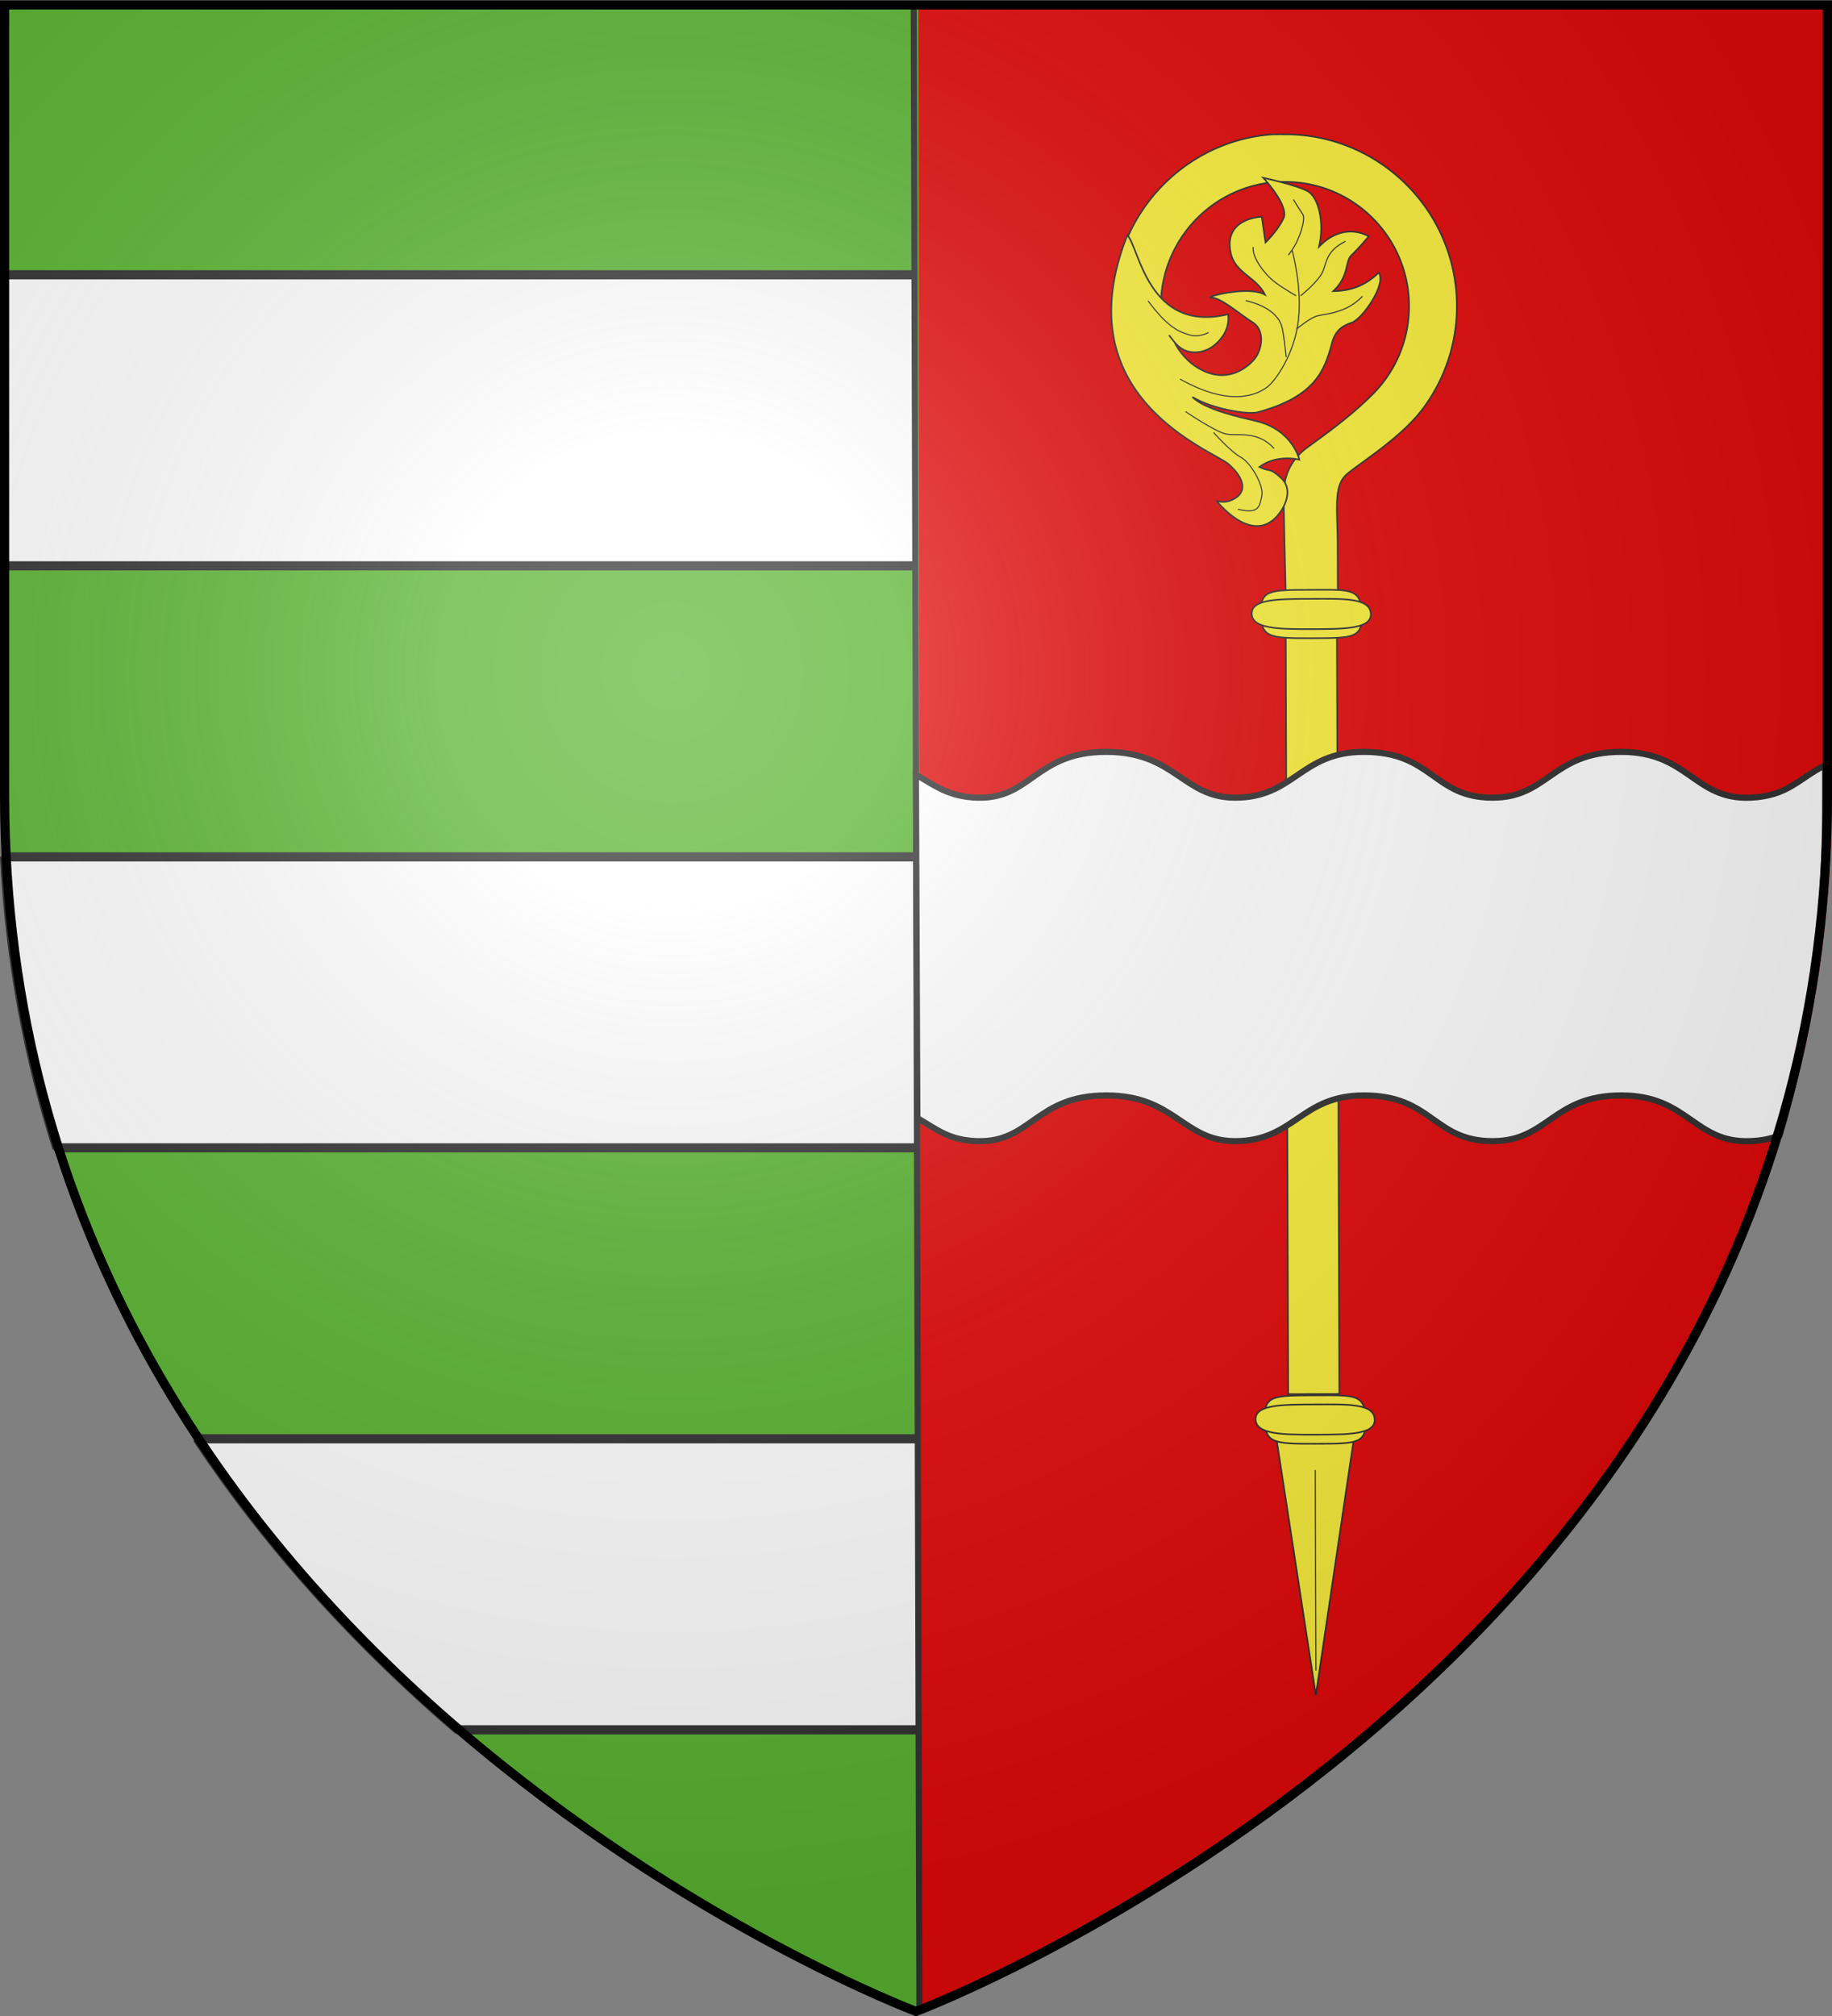
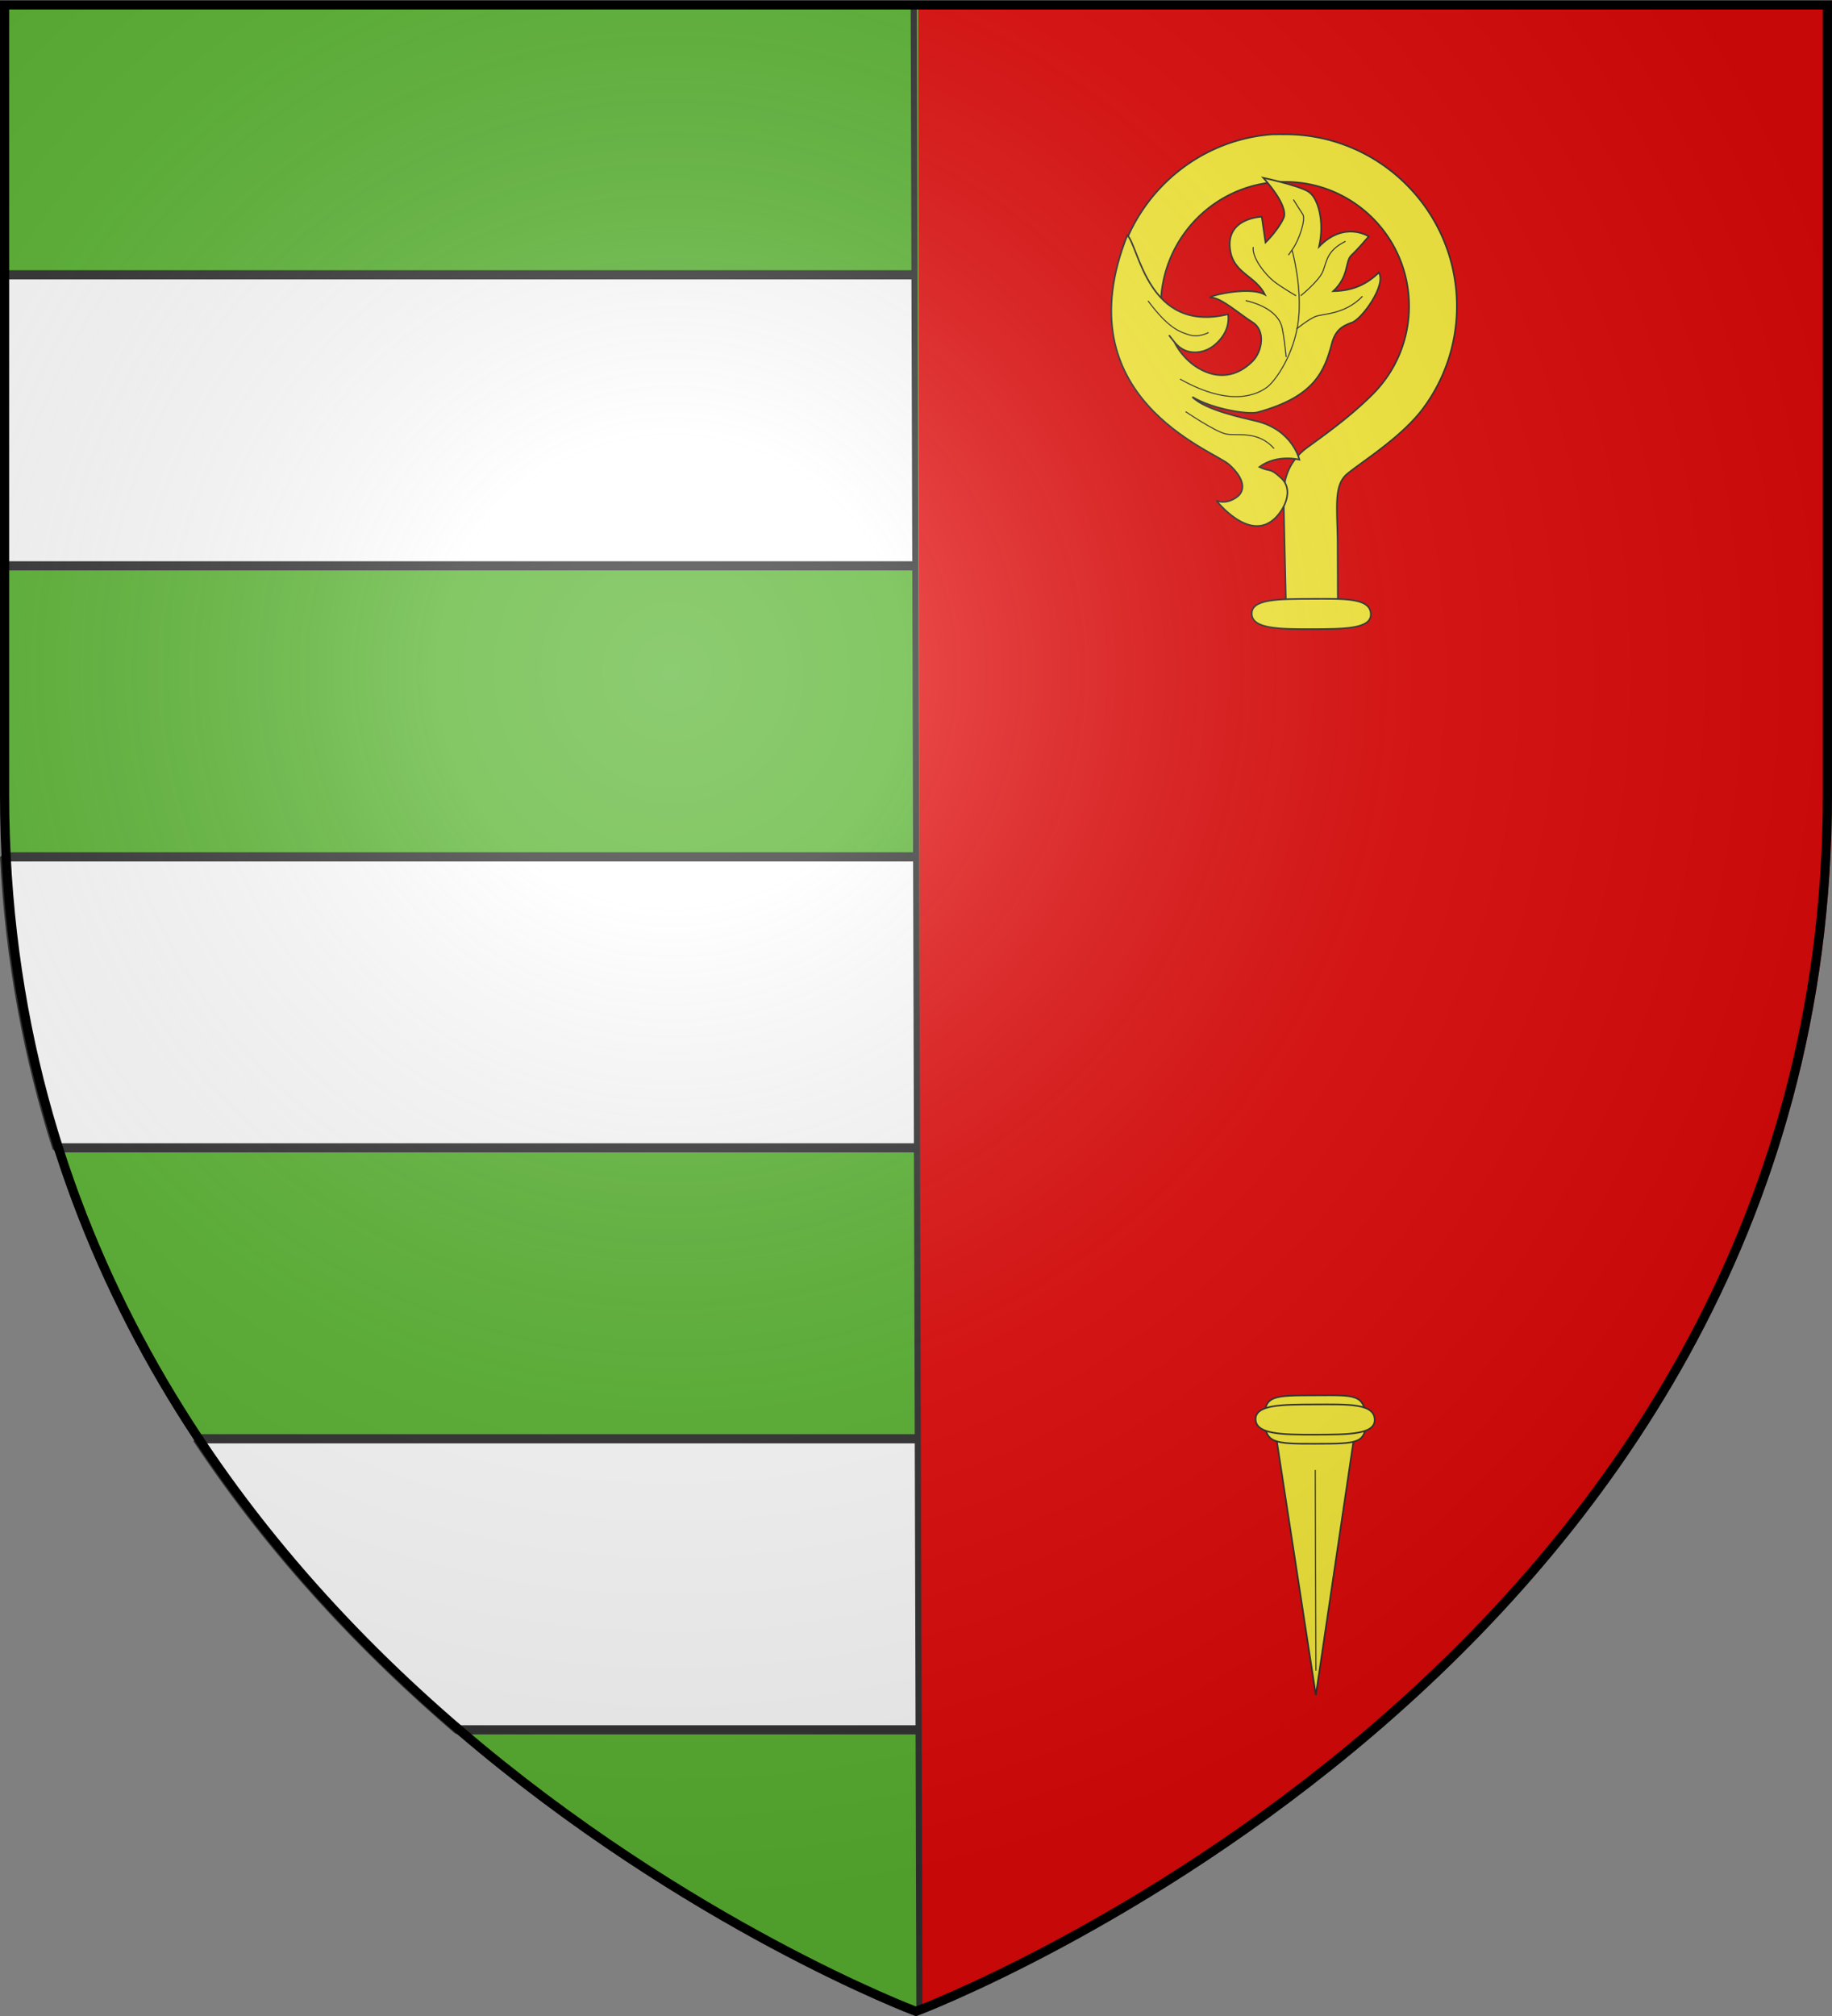
<svg xmlns="http://www.w3.org/2000/svg" xmlns:xlink="http://www.w3.org/1999/xlink" width="600" height="660" viewBox="-300 -300 600 660">
  <rect x="-300" y="-300" width="600" height="660" fill="#808080" stroke="none" />
  <defs>
    <radialGradient id="b" cx="-80" cy="-80" r="405" gradientUnits="userSpaceOnUse">
      <stop offset="0" style="stop-color:#fff;stop-opacity:.31" />
      <stop offset=".19" style="stop-color:#fff;stop-opacity:.25" />
      <stop offset=".6" style="stop-color:#6b6b6b;stop-opacity:.125" />
      <stop offset="1" style="stop-color:#000;stop-opacity:.125" />
    </radialGradient>
    <path id="a" d="M-298.5-298.5h597V-40C298.5 246.2 0 358.39 0 358.39S-298.5 246.2-298.5-40z" />
  </defs>
  <use xlink:href="#a" width="600" height="660" style="fill:#5ab532" />
  <g style="fill:#fff;stroke:#313131;stroke-width:3;stroke-miterlimit:4;stroke-dasharray:none">
    <path d="M-700 471.031h-235.406c25.16 37.924 55.222 69.502 85.312 95.281H-700M-700 280.531h-298.5c1.74 34.347 7.83 66.06 17.125 95.25H-700M-700 89.969h-299v95.281h299" style="fill:#fff;stroke:#313131;stroke-width:3;stroke-linecap:butt;stroke-linejoin:bevel;stroke-miterlimit:4;stroke-opacity:1;stroke-dasharray:none;display:inline" transform="translate(700 -300)" />
  </g>
  <path d="M.746-298.39h299.25v258.5c0 284.108-294.152 396.74-298.453 398.372" style="fill:#e20909;stroke:none" />
  <path d="m-.748-299.649 1.87 657.798" style="fill:none;stroke:#313131;stroke-width:2;stroke-linecap:butt;stroke-linejoin:miter;stroke-miterlimit:4;stroke-opacity:1;stroke-dasharray:none" />
  <g style="fill:#fcef3c;stroke:#313131;stroke-width:.621">
    <path d="M-78.76 3.41c-10.388.718-18.594 9.425-18.594 20 0 1.725.213 3.403.625 5h5.781a14.567 14.567 0 0 1-.875-5c0-7.738 6.082-14.081 13.719-14.469.246-.012.5 0 .75 0 7.982 0 14.437 6.481 14.437 14.469 0 3.993-1.614 7.61-4.225 10.23-2.612 2.618-5.709 4.788-7.686 6.224-1.995 1.449-2.775 3.453-2.766 5.531.01 2.078.271 14.64.271 14.64h6v-8.781c0-4.391-.507-6.959 1.173-8.33 1.735-1.417 6.366-4.262 8.846-7.59a19.881 19.881 0 0 0 3.95-11.924c0-11.044-8.963-20-20-20-.302 0-.608-.014-.907 0-.082.003-.167-.005-.25 0-.082.004-.168-.006-.25 0z" style="fill:#fcef3c;fill-opacity:1;fill-rule:nonzero;stroke:#313131;stroke-width:.186;stroke-miterlimit:4;stroke-opacity:1;stroke-dasharray:none" transform="matrix(2.813 -.009 .009 2.813 338.264 -266.31)" />
    <g style="fill:#fcef3c;fill-opacity:1;stroke:#313131;stroke-width:.621">
      <path d="M-84.22 41.896c1.835 1.65 2.02 3.131.74 3.918-1.28.786-2.22.278-2.22.278s3.873 5.04 6.894 2.02c1.126-1.127 2.098-3.27.678-4.597-1.419-1.326-1.268-.684-2.545-1.31 2.063-1.53 4.658-.834 4.658-.834s-.765-3.483-5.014-4.514c-1.53-.37-5.956-1.312-7.424-2.827 2.413 1.463 6.522 2.096 7.61 1.804 6.611-1.771 7.788-4.75 8.652-7.975.39-1.451 1.126-2.02 2.33-2.422 1.202-.4 4.084-4.425 3.159-5.813-1.377 1.32-2.958 2.116-5.304 2.146 1.895-1.774 1.348-3.455 2.135-4.18.787-.725 2.014-2.179 2.014-2.179s-2.822-1.861-5.784 1.166c.648-2.838-.047-5.7-1.266-6.425-1.218-.725-5.213-1.603-5.213-1.603s3.039 3.254 2.345 4.72c-.694 1.465-2.106 2.81-2.106 2.81l-.424-2.996s-4.472.096-3.64 4.155c.5 2.434 2.934 2.786 3.982 4.909-2.02-1.126-7.365.352-6.24.336 1.127-.015 3.308 1.953 4.804 2.894 1.496.94 1.115 3.337.005 4.478-1.11 1.142-3.043 2.293-5.557 1.229-2.514-1.064-3.564-3.44-3.564-3.44s-1.342-1.711 0 0c1.343 1.713 3.425 1.327 4.566.432s1.873-2.158 1.694-3.66c-9.363 2.254-10.336-7.888-11.71-9.234-7.58 18.898 9.91 25.064 11.745 26.714z" style="fill:#fcef3c;fill-opacity:1;fill-rule:evenodd;stroke:#313131;stroke-width:.186;stroke-linecap:butt;stroke-linejoin:miter;stroke-miterlimit:4;stroke-opacity:1;stroke-dasharray:none" transform="matrix(2.813 -.009 .009 2.813 339.025 -266.566)" />
      <g style="fill:#fcef3c;fill-opacity:1;stroke:#313131;stroke-width:.621">
        <path d="M-89.88 31.945c6.047 3.43 9.115 1.715 10.107.993.993-.722 3.249-3.88 3.7-7.851.451-3.97-.722-8.122-.722-8.122s-.902 1.264 0 0c.903-1.263 1.625-3.61 1.264-4.15-.361-.542-1.083-1.715-1.083-1.715" style="fill:none;stroke:#313131;stroke-width:.124;stroke-linecap:butt;stroke-linejoin:miter;stroke-miterlimit:4;stroke-opacity:1;stroke-dasharray:none" transform="matrix(2.813 -.009 .009 2.813 339.025 -266.566)" />
        <path d="M-81.307 16.604c-.18 1.264 1.444 3.249 2.347 3.971.902.722 2.616 1.715 2.616 1.715M-70.568 15.973c-2.166 1.083-2.166 2.256-2.617 3.429-.451 1.173-2.617 2.888-2.617 2.888M-68.61 22.38c-2.093 2.166-4.662 1.985-5.518 2.346-.856.361-2.188 1.444-2.188 1.444M-82.21 22.831c2.979.722 3.881 2.076 4.152 2.888.27.812.541 3.7.541 3.7M-93.58 22.831c2.347 3.158 3.61 3.61 4.783 3.97 1.173.362 2.256-.27 2.256-.27M-78.96 40.067c-1.896-2.166-4.332-1.444-5.595-1.715-1.264-.27-4.693-2.617-4.693-2.617" style="fill:#fcef3c;fill-opacity:1;fill-rule:evenodd;stroke:#313131;stroke-width:.124;stroke-linecap:butt;stroke-linejoin:miter;stroke-miterlimit:4;stroke-opacity:1;stroke-dasharray:none" transform="matrix(2.813 -.009 .009 2.813 339.025 -266.566)" />
-         <path d="M-83.202 47.106c2.527.631 2.527-.361 2.798-1.534.27-1.174-1.264-3.88-2.437-4.512-1.173-.632-3.158-2.888-3.158-2.888" style="fill:none;stroke:#313131;stroke-width:.124;stroke-linecap:butt;stroke-linejoin:miter;stroke-miterlimit:4;stroke-opacity:1;stroke-dasharray:none" transform="matrix(2.813 -.009 .009 2.813 339.025 -266.566)" />
      </g>
    </g>
    <g style="fill:#fcef3c;fill-opacity:1;stroke:#313131;stroke-width:.621">
      <path d="m-79.226 157.354 4.469 29.719 4.5-29.719c-.195-4.093-3.723-3.406-4.844-3.406-1.121 0-4.125-.196-4.125 3.406z" style="fill:#fcef3c;fill-opacity:1;fill-rule:evenodd;stroke:#313131;stroke-width:.186;stroke-linecap:butt;stroke-linejoin:miter;stroke-miterlimit:4;stroke-opacity:1;stroke-dasharray:none" transform="matrix(2.813 -.009 .009 2.813 339.564 -271.94)" />
      <path d="M-74.742 184.21v-23.348" style="fill:#fcef3c;fill-opacity:1;fill-rule:evenodd;stroke:#313131;stroke-width:.124;stroke-linecap:butt;stroke-linejoin:miter;stroke-miterlimit:4;stroke-opacity:1;stroke-dasharray:none" transform="matrix(2.813 -.009 .009 2.813 339.564 -271.94)" />
    </g>
-     <path d="M-77.397 60.032h5.956v89.996h-5.956z" style="fill:#fcef3c;fill-opacity:1;fill-rule:nonzero;stroke:#313131;stroke-width:.186;stroke-miterlimit:4;stroke-opacity:1;stroke-dasharray:none" transform="matrix(2.813 -.009 .009 2.813 338.264 -266.31)" />
    <g style="fill:#fcef3c;fill-opacity:1;stroke:#313131;stroke-width:.621">
-       <path d="M-68.385 59.244c.065 2.852-.92 2.815-5.883 2.815-4.88 0-5.81-.108-5.883-2.815-.077-2.856 1.011-2.815 5.883-2.815 4.601 0 5.816-.185 5.883 2.815z" style="fill:#fcef3c;fill-opacity:1;fill-rule:nonzero;stroke:#313131;stroke-width:.186;stroke-miterlimit:4;stroke-opacity:1;stroke-dasharray:none" transform="matrix(2.813 -.009 .009 2.813 337.84 -266.308)" />
      <path d="M-67.335 59.244c.076 1.782-3.106 1.76-6.933 1.76s-6.847-.068-6.932-1.76c-.09-1.785 3.105-1.76 6.932-1.76 3.827 0 6.853-.116 6.933 1.76z" style="fill:#fcef3c;fill-opacity:1;fill-rule:nonzero;stroke:#313131;stroke-width:.186;stroke-miterlimit:4;stroke-opacity:1;stroke-dasharray:none" transform="matrix(2.813 -.009 .009 2.813 337.84 -266.308)" />
    </g>
    <g style="fill:#fcef3c;fill-opacity:1;stroke:#313131;stroke-width:.621">
      <path d="M-68.238 14.231c.064 2.852-.92 2.816-5.884 2.816-4.879 0-5.81-.109-5.883-2.816-.077-2.855 1.012-2.815 5.883-2.815 4.602 0 5.816-.185 5.884 2.815z" style="fill:#fcef3c;fill-opacity:1;fill-rule:nonzero;stroke:#313131;stroke-width:.186;stroke-miterlimit:4;stroke-opacity:1;stroke-dasharray:none" transform="matrix(2.813 -.009 .009 2.813 339.106 124.04)" />
      <path d="M-67.19 14.231c.077 1.782-3.105 1.76-6.932 1.76-3.826 0-6.847-.068-6.932-1.76-.09-1.785 3.106-1.76 6.932-1.76 3.827 0 6.853-.115 6.933 1.76z" style="fill:#fcef3c;fill-opacity:1;fill-rule:nonzero;stroke:#313131;stroke-width:.186;stroke-miterlimit:4;stroke-opacity:1;stroke-dasharray:none" transform="matrix(2.813 -.009 .009 2.813 339.106 124.04)" />
    </g>
  </g>
-   <path d="M62.315-53.852c-23.174 0-24.551 15.504-42.187 15-9.284-.266-13.847-3.88-20.151-7.563L.45 66.023c6.304 3.683 10.393 7.297 19.677 7.562 17.636.505 19.013-14.968 42.187-14.968 22.552 0 25.147 14.968 42.156 14.968 19.5 0 21.443-14.968 42.188-14.968 22.612 0 22.688 14.968 42.187 14.968 18.255 0 19.547-14.969 42.157-14.968 21.987 0 23.843 15.67 42.187 14.968 3.994-.152 7.056-.86 9.688-1.906 9.43-32.412 14.875-67.843 14.875-106.437v-14.72c-8.582 4.296-12.225 10.154-24.563 10.626-18.344.701-20.2-15-42.187-15-22.61 0-23.902 15-42.157 15-19.499 0-19.575-15-42.187-15-20.745 0-22.688 15-42.188 15-17.01 0-19.604-15-42.156-15z" style="fill:#fff;fill-opacity:1;fill-rule:evenodd;stroke:#313131;stroke-width:2;stroke-linecap:butt;stroke-linejoin:miter;stroke-miterlimit:4;stroke-opacity:1;stroke-dasharray:none;display:inline" />
  <use xlink:href="#a" width="600" height="660" style="fill:url(#b)" />
  <path d="M-298.5-298.39h597v258.5C298.5 246.31 0 358.5 0 358.5S-298.5 246.31-298.5-39.89z" style="fill:none;stroke:#000;stroke-width:3" />
</svg>